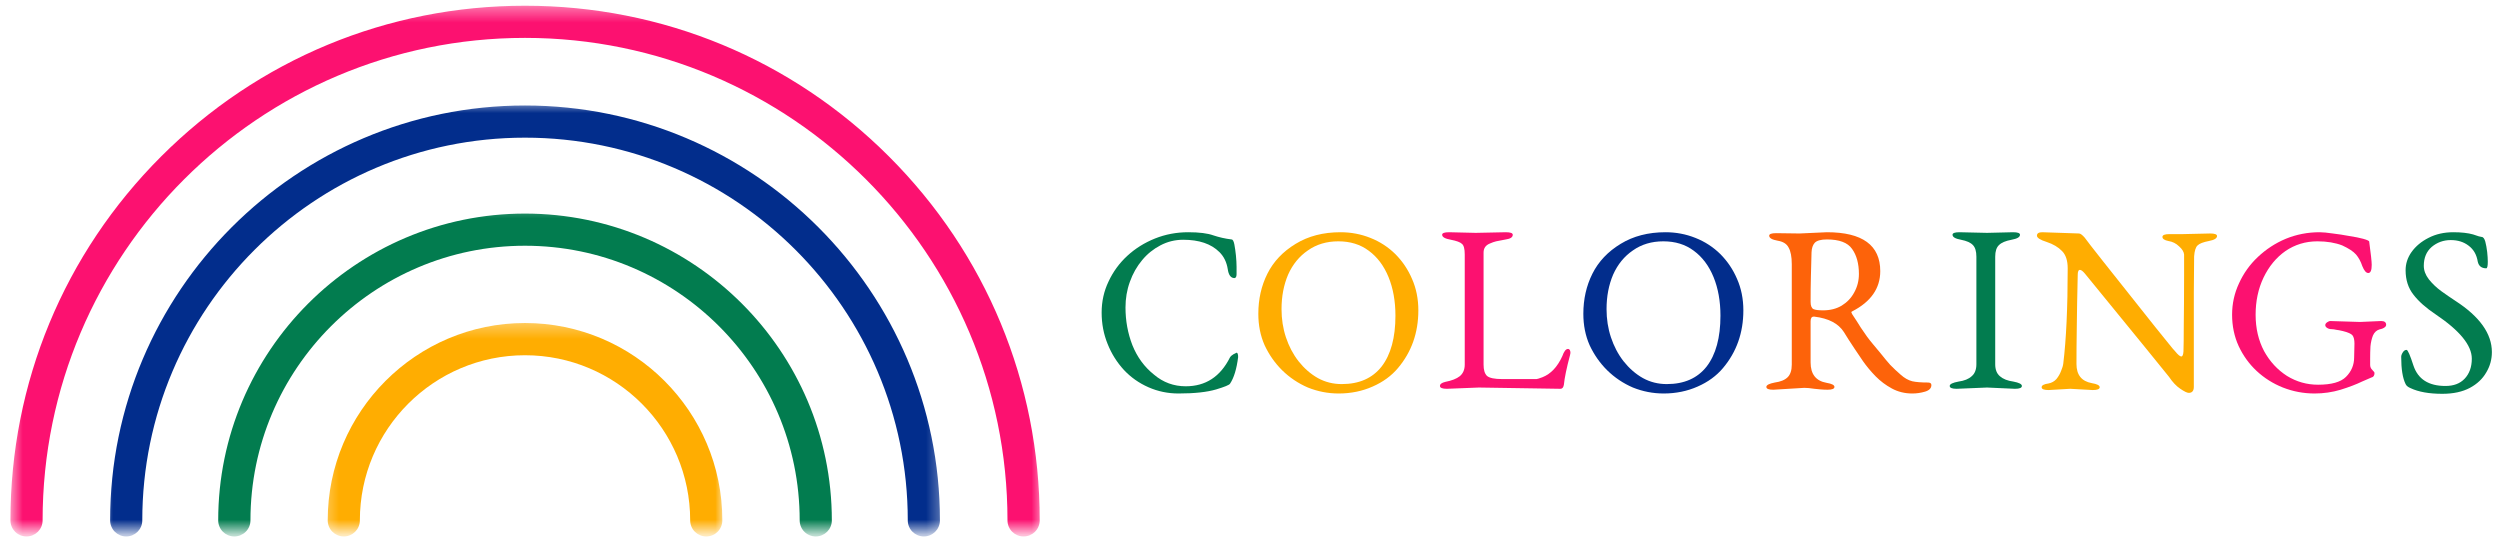
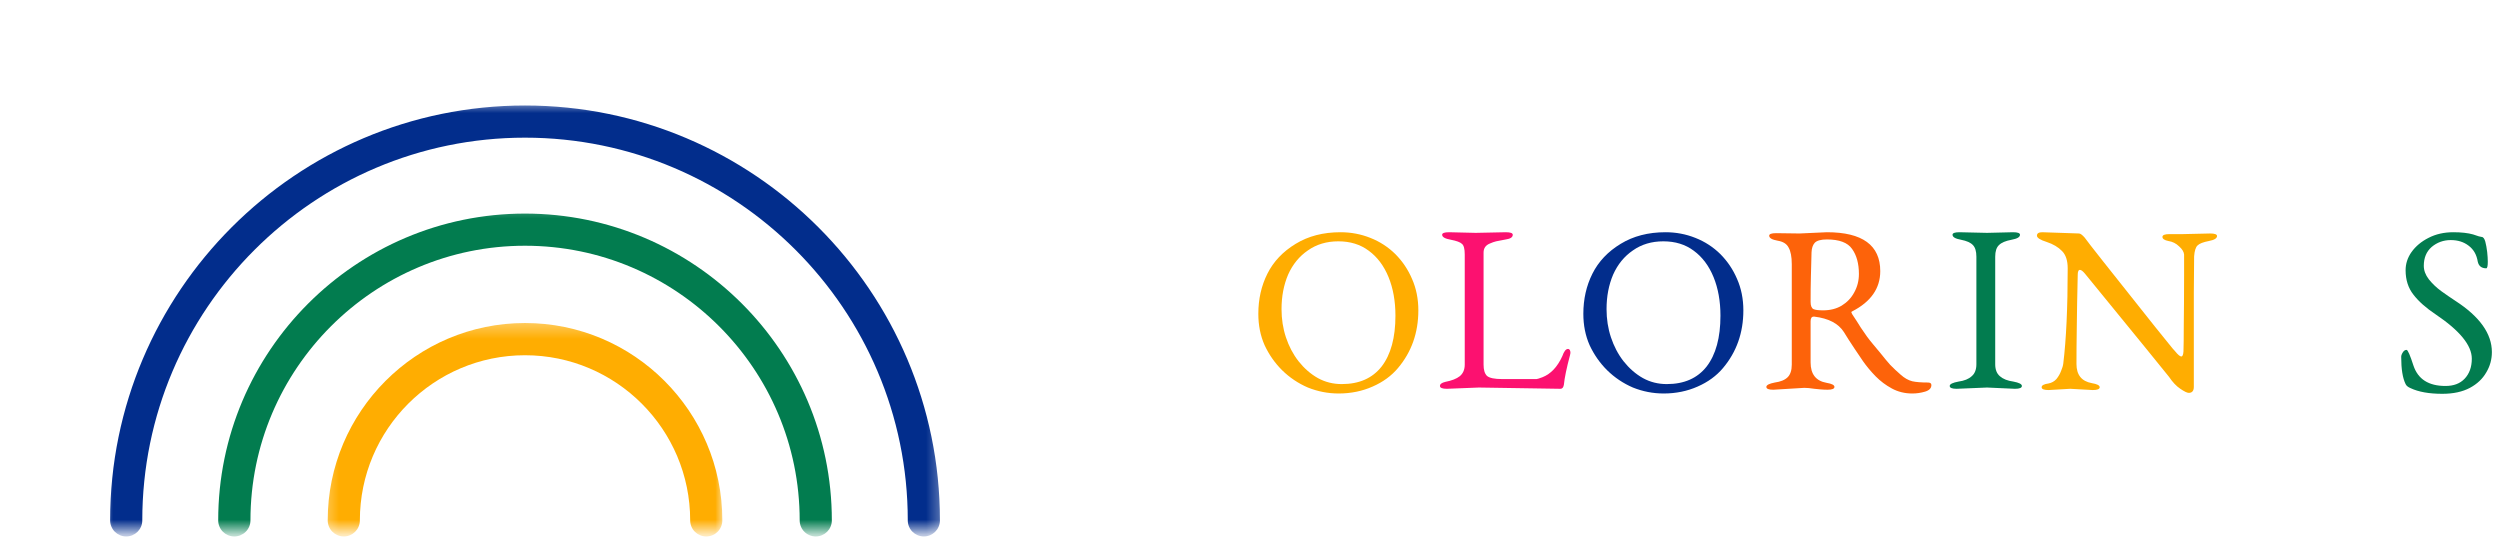
<svg xmlns="http://www.w3.org/2000/svg" width="166" height="36" viewBox="0 0 166 36" fill="none">
  <mask id="mask0_336_1164" style="mask-type:luminance" maskUnits="userSpaceOnUse" x="0" y="0" width="70" height="36">
-     <path d="M0.636 0.375H69.334V35.286H0.636V0.375Z" fill="white" />
-   </mask>
+     </mask>
  <g mask="url(#mask0_336_1164)">
    <path d="M59.027 10.39C52.574 3.937 43.99 0.38 34.86 0.38C25.735 0.38 17.152 3.937 10.699 10.39C4.245 16.844 0.693 25.427 0.693 34.552C0.693 35.146 1.167 35.62 1.761 35.62C2.35 35.62 2.829 35.146 2.829 34.552C2.829 16.89 17.199 2.516 34.86 2.516C52.527 2.516 66.897 16.89 66.897 34.552C66.897 35.146 67.376 35.62 67.964 35.62C68.558 35.62 69.037 35.146 69.037 34.552C69.037 25.427 65.48 16.844 59.027 10.39Z" fill="#FC1170" />
  </g>
  <mask id="mask1_336_1164" style="mask-type:luminance" maskUnits="userSpaceOnUse" x="6" y="6" width="57" height="30">
    <path d="M6.667 6.667H62.667V35.286H6.667V6.667Z" fill="white" />
  </mask>
  <g mask="url(#mask1_336_1164)">
    <path d="M34.859 7.005C19.672 7.005 7.312 19.365 7.312 34.552C7.312 35.146 7.792 35.62 8.38 35.62C8.969 35.62 9.448 35.146 9.448 34.552C9.448 20.542 20.849 9.141 34.859 9.141C48.875 9.141 60.276 20.542 60.276 34.552C60.276 35.146 60.755 35.62 61.344 35.62C61.932 35.62 62.411 35.146 62.411 34.552C62.411 19.365 50.052 7.005 34.859 7.005Z" fill="#022D8C" />
  </g>
  <mask id="mask2_336_1164" style="mask-type:luminance" maskUnits="userSpaceOnUse" x="13" y="13" width="43" height="23">
    <path d="M13.333 13.333H56V35.286H13.333V13.333Z" fill="white" />
  </mask>
  <g mask="url(#mask2_336_1164)">
    <path d="M34.859 14.182C23.63 14.182 14.489 23.323 14.489 34.552C14.489 35.146 14.968 35.62 15.557 35.62C16.151 35.62 16.63 35.146 16.63 34.552C16.63 24.5 24.807 16.317 34.859 16.317C44.916 16.317 53.099 24.5 53.099 34.552C53.099 35.146 53.573 35.62 54.166 35.62C54.755 35.62 55.234 35.146 55.234 34.552C55.234 23.323 46.093 14.182 34.859 14.182Z" fill="#027C4F" />
  </g>
  <mask id="mask3_336_1164" style="mask-type:luminance" maskUnits="userSpaceOnUse" x="21" y="21" width="27" height="15">
    <path d="M21.333 21.333H48V35.286H21.333V21.333Z" fill="white" />
  </mask>
  <g mask="url(#mask3_336_1164)">
-     <path d="M34.859 21.448C27.635 21.448 21.76 27.328 21.76 34.552C21.76 35.146 22.239 35.62 22.828 35.62C23.416 35.62 23.895 35.146 23.895 34.552C23.895 28.505 28.812 23.588 34.859 23.588C40.911 23.588 45.828 28.505 45.828 34.552C45.828 35.146 46.307 35.62 46.895 35.62C47.489 35.62 47.963 35.146 47.963 34.552C47.963 27.328 42.088 21.448 34.859 21.448Z" fill="#FFAD01" />
+     <path d="M34.859 21.448C27.635 21.448 21.76 27.328 21.76 34.552C21.76 35.146 22.239 35.62 22.828 35.62C23.416 35.62 23.895 35.146 23.895 34.552C23.895 28.505 28.812 23.588 34.859 23.588C40.911 23.588 45.828 28.505 45.828 34.552C45.828 35.146 46.307 35.62 46.895 35.62C47.489 35.62 47.963 35.146 47.963 34.552C47.963 27.328 42.088 21.448 34.859 21.448" fill="#FFAD01" />
  </g>
  <path d="M88.886 26.128C88.178 26.128 87.495 25.993 86.844 25.732C86.204 25.456 85.636 25.076 85.136 24.587C84.647 24.102 84.261 23.545 83.969 22.92C83.688 22.285 83.553 21.587 83.553 20.837C83.553 19.868 83.751 18.977 84.157 18.17C84.558 17.368 85.183 16.706 86.032 16.191C86.865 15.68 87.855 15.42 89.011 15.42C89.704 15.42 90.365 15.545 90.99 15.795C91.626 16.045 92.183 16.41 92.657 16.878C93.126 17.352 93.495 17.899 93.761 18.524C94.037 19.149 94.178 19.847 94.178 20.607C94.178 22.097 93.725 23.373 92.824 24.441C92.391 24.956 91.829 25.368 91.136 25.67C90.454 25.972 89.704 26.128 88.886 26.128ZM89.094 25.503C90.245 25.503 91.126 25.118 91.74 24.337C92.35 23.545 92.657 22.42 92.657 20.962C92.657 19.993 92.501 19.139 92.199 18.399C91.891 17.649 91.454 17.066 90.886 16.649C90.329 16.232 89.657 16.024 88.865 16.024C88.084 16.024 87.412 16.227 86.844 16.628C86.272 17.019 85.834 17.555 85.532 18.232C85.24 18.915 85.094 19.68 85.094 20.524C85.094 21.18 85.188 21.805 85.386 22.399C85.579 22.982 85.855 23.514 86.219 23.982C86.594 24.456 87.022 24.831 87.511 25.107C87.995 25.373 88.522 25.503 89.094 25.503Z" fill="#FFAD01" />
  <path d="M96.072 25.816C95.764 25.816 95.613 25.753 95.613 25.628C95.613 25.503 95.728 25.415 95.967 25.357C96.394 25.274 96.717 25.149 96.926 24.982C97.144 24.805 97.259 24.545 97.259 24.212V16.899C97.259 16.524 97.197 16.29 97.072 16.191C96.957 16.081 96.717 15.993 96.342 15.92C95.952 15.852 95.759 15.743 95.759 15.587C95.759 15.477 95.91 15.42 96.217 15.42L97.988 15.462L99.988 15.42C100.29 15.42 100.447 15.477 100.447 15.587C100.447 15.753 100.29 15.857 99.988 15.899C99.697 15.956 99.478 15.998 99.342 16.024C99.217 16.055 99.077 16.102 98.926 16.17C98.644 16.285 98.509 16.482 98.509 16.774V24.212C98.509 24.561 98.582 24.811 98.738 24.962C98.905 25.102 99.238 25.17 99.738 25.17H102.03C102.072 25.17 102.202 25.128 102.426 25.045C102.978 24.826 103.415 24.357 103.738 23.649C103.848 23.331 103.973 23.17 104.113 23.17C104.223 23.17 104.28 23.269 104.28 23.462C104.264 23.477 104.259 23.493 104.259 23.503V23.545C104.02 24.436 103.884 25.102 103.842 25.545C103.811 25.727 103.738 25.816 103.613 25.816L98.197 25.732L96.072 25.816Z" fill="#FC1170" />
  <path d="M110.467 26.128C109.759 26.128 109.076 25.993 108.425 25.732C107.785 25.456 107.217 25.076 106.717 24.587C106.228 24.102 105.842 23.545 105.55 22.92C105.269 22.285 105.134 21.587 105.134 20.837C105.134 19.868 105.332 18.977 105.738 18.17C106.139 17.368 106.764 16.706 107.613 16.191C108.446 15.68 109.436 15.42 110.592 15.42C111.285 15.42 111.946 15.545 112.571 15.795C113.207 16.045 113.764 16.41 114.238 16.878C114.707 17.352 115.076 17.899 115.342 18.524C115.618 19.149 115.759 19.847 115.759 20.607C115.759 22.097 115.306 23.373 114.405 24.441C113.972 24.956 113.41 25.368 112.717 25.67C112.035 25.972 111.285 26.128 110.467 26.128ZM110.675 25.503C111.826 25.503 112.707 25.118 113.321 24.337C113.931 23.545 114.238 22.42 114.238 20.962C114.238 19.993 114.082 19.139 113.78 18.399C113.472 17.649 113.035 17.066 112.467 16.649C111.91 16.232 111.238 16.024 110.446 16.024C109.665 16.024 108.993 16.227 108.425 16.628C107.853 17.019 107.415 17.555 107.113 18.232C106.821 18.915 106.675 19.68 106.675 20.524C106.675 21.18 106.769 21.805 106.967 22.399C107.16 22.982 107.436 23.514 107.8 23.982C108.175 24.456 108.603 24.831 109.092 25.107C109.576 25.373 110.103 25.503 110.675 25.503Z" fill="#022D8C" />
-   <path d="M78.254 26.128C77.545 26.128 76.879 25.988 76.254 25.712C75.629 25.436 75.087 25.055 74.629 24.566C74.17 24.066 73.806 23.493 73.545 22.837C73.28 22.186 73.149 21.493 73.149 20.753C73.149 20.019 73.3 19.331 73.608 18.691C73.91 18.04 74.326 17.472 74.858 16.982C75.384 16.498 75.993 16.118 76.691 15.837C77.384 15.56 78.118 15.42 78.899 15.42C79.634 15.42 80.191 15.493 80.566 15.628C80.941 15.753 81.342 15.847 81.774 15.899C81.858 15.899 81.92 16.014 81.962 16.232C82.004 16.441 82.035 16.686 82.066 16.962C82.092 17.243 82.108 17.493 82.108 17.712V17.982C82.108 18.066 82.108 18.144 82.108 18.212C82.108 18.269 82.097 18.316 82.087 18.357C82.056 18.441 82.004 18.477 81.92 18.462C81.712 18.436 81.576 18.243 81.524 17.878C81.451 17.41 81.264 17.024 80.962 16.732C80.42 16.191 79.618 15.92 78.566 15.92C78.024 15.92 77.514 16.045 77.045 16.295C76.587 16.535 76.181 16.857 75.837 17.274C75.488 17.691 75.217 18.17 75.024 18.712C74.826 19.253 74.733 19.826 74.733 20.42C74.733 21.295 74.884 22.128 75.191 22.92C75.509 23.712 75.988 24.368 76.629 24.878C77.238 25.394 77.941 25.649 78.733 25.649C80.05 25.649 81.03 25.014 81.67 23.732C81.722 23.649 81.8 23.581 81.899 23.524C81.993 23.482 82.05 23.456 82.066 23.441C82.076 23.43 82.092 23.42 82.108 23.42C82.175 23.42 82.212 23.519 82.212 23.712C82.113 24.503 81.931 25.097 81.67 25.482C81.613 25.566 81.306 25.691 80.754 25.857C80.155 26.035 79.321 26.128 78.254 26.128Z" fill="#027C4F" />
  <path d="M129.919 25.816C129.612 25.816 129.461 25.753 129.461 25.628C129.461 25.503 129.654 25.41 130.044 25.337C130.43 25.285 130.721 25.165 130.919 24.982C131.128 24.805 131.232 24.54 131.232 24.191V17.045C131.232 16.686 131.154 16.43 131.003 16.274C130.846 16.107 130.586 15.993 130.211 15.92C129.836 15.852 129.648 15.743 129.648 15.587C129.648 15.477 129.799 15.42 130.107 15.42L131.94 15.462L133.669 15.42C133.971 15.42 134.128 15.477 134.128 15.587C134.128 15.743 133.94 15.852 133.565 15.92C133.174 15.993 132.898 16.107 132.732 16.274C132.565 16.43 132.482 16.686 132.482 17.045V24.191C132.482 24.54 132.586 24.805 132.794 24.982C133.003 25.165 133.299 25.285 133.69 25.337C134.065 25.41 134.253 25.503 134.253 25.628C134.253 25.753 134.096 25.816 133.794 25.816L131.94 25.732L129.919 25.816Z" fill="#027C4F" />
  <path d="M145.336 26.087C145.222 26.087 145.034 25.993 144.774 25.816C144.508 25.639 144.258 25.373 144.024 25.024C143.883 24.847 143.347 24.186 142.42 23.045C141.487 21.91 140.159 20.285 138.44 18.17C138.3 18.003 138.19 17.92 138.107 17.92C138.008 17.92 137.961 18.035 137.961 18.253C137.93 19.561 137.909 20.706 137.899 21.691C137.883 22.68 137.878 23.503 137.878 24.17C137.878 24.894 138.216 25.316 138.899 25.441C139.243 25.498 139.42 25.587 139.42 25.712C139.42 25.837 139.263 25.899 138.961 25.899L137.461 25.816L136.024 25.899C135.716 25.899 135.565 25.837 135.565 25.712C135.565 25.587 135.716 25.503 136.024 25.462C136.232 25.42 136.404 25.326 136.545 25.17C136.68 25.003 136.784 24.826 136.857 24.628C136.94 24.436 136.987 24.269 137.003 24.128C137.196 22.545 137.295 20.441 137.295 17.816C137.295 17.305 137.17 16.92 136.92 16.67C136.67 16.41 136.326 16.206 135.899 16.066C135.466 15.93 135.253 15.79 135.253 15.649C135.253 15.498 135.368 15.42 135.607 15.42L138.045 15.503C138.138 15.503 138.263 15.597 138.42 15.774C138.461 15.831 138.591 16.003 138.815 16.295C139.034 16.576 139.315 16.93 139.649 17.357C139.993 17.79 140.368 18.264 140.774 18.774C141.175 19.274 141.576 19.785 141.982 20.295C142.383 20.795 142.758 21.269 143.107 21.712C143.451 22.144 143.743 22.503 143.982 22.795C144.216 23.087 144.362 23.264 144.42 23.316C144.612 23.555 144.753 23.67 144.836 23.67C144.92 23.67 144.966 23.561 144.982 23.337C144.993 23.003 145.003 22.415 145.003 21.566C145.013 20.722 145.024 19.623 145.024 18.274V16.899C145.008 16.722 144.899 16.54 144.69 16.357C144.493 16.165 144.258 16.045 143.982 16.003C143.716 15.951 143.586 15.857 143.586 15.732C143.586 15.607 143.737 15.545 144.045 15.545H144.94L146.753 15.503C147.055 15.503 147.211 15.56 147.211 15.67C147.211 15.826 147.029 15.935 146.67 16.003C146.295 16.076 146.045 16.17 145.92 16.295C145.795 16.41 145.716 16.649 145.69 17.024C145.69 17.222 145.68 18.04 145.67 19.482C145.67 20.93 145.67 22.998 145.67 25.691C145.67 25.951 145.555 26.087 145.336 26.087Z" fill="#FFAD01" />
-   <path d="M153.69 26.128C152.951 26.128 152.253 25.993 151.586 25.732C150.93 25.472 150.346 25.102 149.836 24.628C149.336 24.16 148.94 23.607 148.648 22.982C148.357 22.347 148.211 21.649 148.211 20.899C148.211 20.165 148.362 19.472 148.669 18.816C148.971 18.149 149.388 17.566 149.919 17.066C150.461 16.555 151.076 16.149 151.773 15.857C152.482 15.566 153.232 15.42 154.023 15.42C154.242 15.42 154.534 15.451 154.898 15.503C155.258 15.545 155.617 15.602 155.982 15.67C156.357 15.727 156.669 15.79 156.919 15.857C157.18 15.93 157.315 15.993 157.315 16.045C157.367 16.451 157.409 16.785 157.44 17.045C157.466 17.295 157.482 17.477 157.482 17.587C157.482 17.951 157.404 18.128 157.253 18.128C157.112 18.128 156.982 17.977 156.857 17.67C156.758 17.368 156.617 17.107 156.44 16.899C156.258 16.691 155.951 16.493 155.523 16.295C155.065 16.118 154.513 16.024 153.878 16.024C153.086 16.024 152.378 16.243 151.753 16.67C151.138 17.102 150.654 17.691 150.294 18.441C149.945 19.18 149.773 19.998 149.773 20.899C149.773 21.805 149.961 22.607 150.336 23.316C150.721 24.014 151.232 24.561 151.857 24.962C152.492 25.352 153.18 25.545 153.919 25.545C154.805 25.545 155.424 25.373 155.773 25.024C156.133 24.665 156.315 24.232 156.315 23.732L156.336 22.816C156.336 22.566 156.294 22.389 156.211 22.274C156.128 22.165 155.909 22.066 155.565 21.982C155.398 21.941 155.253 21.915 155.128 21.899C155.013 21.873 154.919 21.857 154.836 21.857C154.711 21.857 154.607 21.831 154.523 21.774C154.44 21.722 154.398 21.66 154.398 21.587C154.398 21.519 154.44 21.456 154.523 21.399C154.607 21.347 154.669 21.316 154.711 21.316L156.711 21.378L158.107 21.316C158.326 21.316 158.44 21.399 158.44 21.566C158.44 21.639 158.398 21.701 158.315 21.753C158.232 21.811 158.117 21.852 157.982 21.878C157.799 21.936 157.659 22.066 157.565 22.274C157.482 22.482 157.424 22.727 157.398 23.003C157.383 23.269 157.378 23.54 157.378 23.816V24.232C157.378 24.357 157.424 24.472 157.523 24.566C157.617 24.665 157.669 24.727 157.669 24.753C157.669 24.936 157.596 25.04 157.461 25.066C157.419 25.081 157.211 25.17 156.836 25.337C156.461 25.519 155.987 25.701 155.419 25.878C154.862 26.045 154.284 26.128 153.69 26.128Z" fill="#FC1170" />
  <path d="M162.17 26.149C161.295 26.149 160.591 26.024 160.065 25.774C159.899 25.706 159.784 25.618 159.732 25.503C159.534 25.102 159.44 24.498 159.44 23.691C159.44 23.607 159.472 23.514 159.545 23.399C159.612 23.29 159.696 23.232 159.795 23.232C159.878 23.232 160.029 23.581 160.253 24.274C160.555 25.18 161.263 25.628 162.378 25.628C162.92 25.628 163.341 25.472 163.649 25.149C163.966 24.816 164.128 24.373 164.128 23.816C164.128 22.93 163.326 21.951 161.732 20.878C161.091 20.451 160.597 20.014 160.253 19.566C159.904 19.123 159.732 18.581 159.732 17.941C159.732 17.514 159.862 17.107 160.128 16.732C160.404 16.347 160.779 16.035 161.253 15.795C161.737 15.545 162.284 15.42 162.899 15.42C163.44 15.42 163.878 15.472 164.211 15.566C164.529 15.68 164.716 15.732 164.774 15.732C164.883 15.732 164.966 15.837 165.024 16.045C165.076 16.243 165.118 16.472 165.149 16.732C165.175 16.982 165.19 17.201 165.19 17.378C165.19 17.67 165.154 17.816 165.086 17.816C164.779 17.816 164.591 17.67 164.524 17.378C164.451 16.92 164.253 16.566 163.92 16.316C163.597 16.066 163.201 15.941 162.732 15.941C162.243 15.941 161.821 16.097 161.461 16.399C161.112 16.706 160.94 17.123 160.94 17.649C160.94 17.956 161.05 18.253 161.274 18.545C161.508 18.837 161.784 19.102 162.107 19.337C162.44 19.576 162.753 19.79 163.045 19.982C164.654 21.024 165.461 22.16 165.461 23.378C165.461 23.868 165.336 24.316 165.086 24.732C164.847 25.149 164.487 25.493 164.003 25.753C163.513 26.014 162.904 26.149 162.17 26.149Z" fill="#027C4F" />
  <path d="M126.974 26.128C126.474 26.128 126.021 26.014 125.619 25.795C125.213 25.576 124.854 25.305 124.536 24.982C124.213 24.649 123.937 24.316 123.703 23.982C123.479 23.649 123.291 23.373 123.14 23.149C123 22.93 122.869 22.727 122.744 22.545C122.619 22.352 122.515 22.186 122.432 22.045C122.067 21.477 121.416 21.139 120.474 21.024H120.432C120.291 21.024 120.224 21.128 120.224 21.337V24.066C120.224 24.847 120.578 25.295 121.286 25.42C121.63 25.477 121.807 25.566 121.807 25.691C121.807 25.816 121.651 25.878 121.349 25.878C121.192 25.878 121.041 25.868 120.89 25.857C120.75 25.842 120.609 25.826 120.474 25.816C120.208 25.774 119.984 25.753 119.807 25.753L117.744 25.878C117.437 25.878 117.286 25.816 117.286 25.691C117.286 25.566 117.474 25.472 117.849 25.399C118.234 25.347 118.521 25.227 118.703 25.045C118.88 24.868 118.974 24.587 118.974 24.212V17.545C118.974 17.045 118.901 16.68 118.765 16.441C118.64 16.191 118.396 16.04 118.036 15.982C117.661 15.915 117.474 15.805 117.474 15.649C117.474 15.54 117.625 15.482 117.932 15.482L119.494 15.503L121.307 15.42C123.666 15.42 124.849 16.285 124.849 18.003C124.849 19.144 124.229 20.035 122.994 20.67C122.953 20.686 122.932 20.706 122.932 20.732C122.932 20.748 122.937 20.769 122.953 20.795C122.963 20.811 122.979 20.837 122.994 20.878C123.229 21.227 123.416 21.519 123.557 21.753C123.708 21.977 123.849 22.18 123.974 22.357C124.099 22.524 124.229 22.691 124.369 22.857C124.505 23.024 124.682 23.232 124.89 23.482C125.099 23.748 125.307 23.998 125.515 24.232C125.734 24.456 125.963 24.67 126.203 24.878C126.453 25.102 126.708 25.248 126.974 25.316C127.234 25.373 127.583 25.399 128.015 25.399C128.166 25.399 128.244 25.456 128.244 25.566C128.244 25.774 128.104 25.92 127.828 26.003C127.547 26.087 127.265 26.128 126.974 26.128ZM121.057 20.607C121.526 20.607 121.937 20.503 122.286 20.295C122.646 20.076 122.922 19.785 123.119 19.42C123.328 19.045 123.432 18.639 123.432 18.191C123.432 17.498 123.276 16.941 122.974 16.524C122.682 16.107 122.125 15.899 121.307 15.899C120.901 15.899 120.63 15.977 120.494 16.128C120.369 16.269 120.297 16.477 120.286 16.753C120.271 17.269 120.255 17.805 120.244 18.357C120.229 18.899 120.224 19.462 120.224 20.045C120.224 20.295 120.286 20.456 120.411 20.524C120.536 20.581 120.75 20.607 121.057 20.607Z" fill="#FD630A" />
</svg>